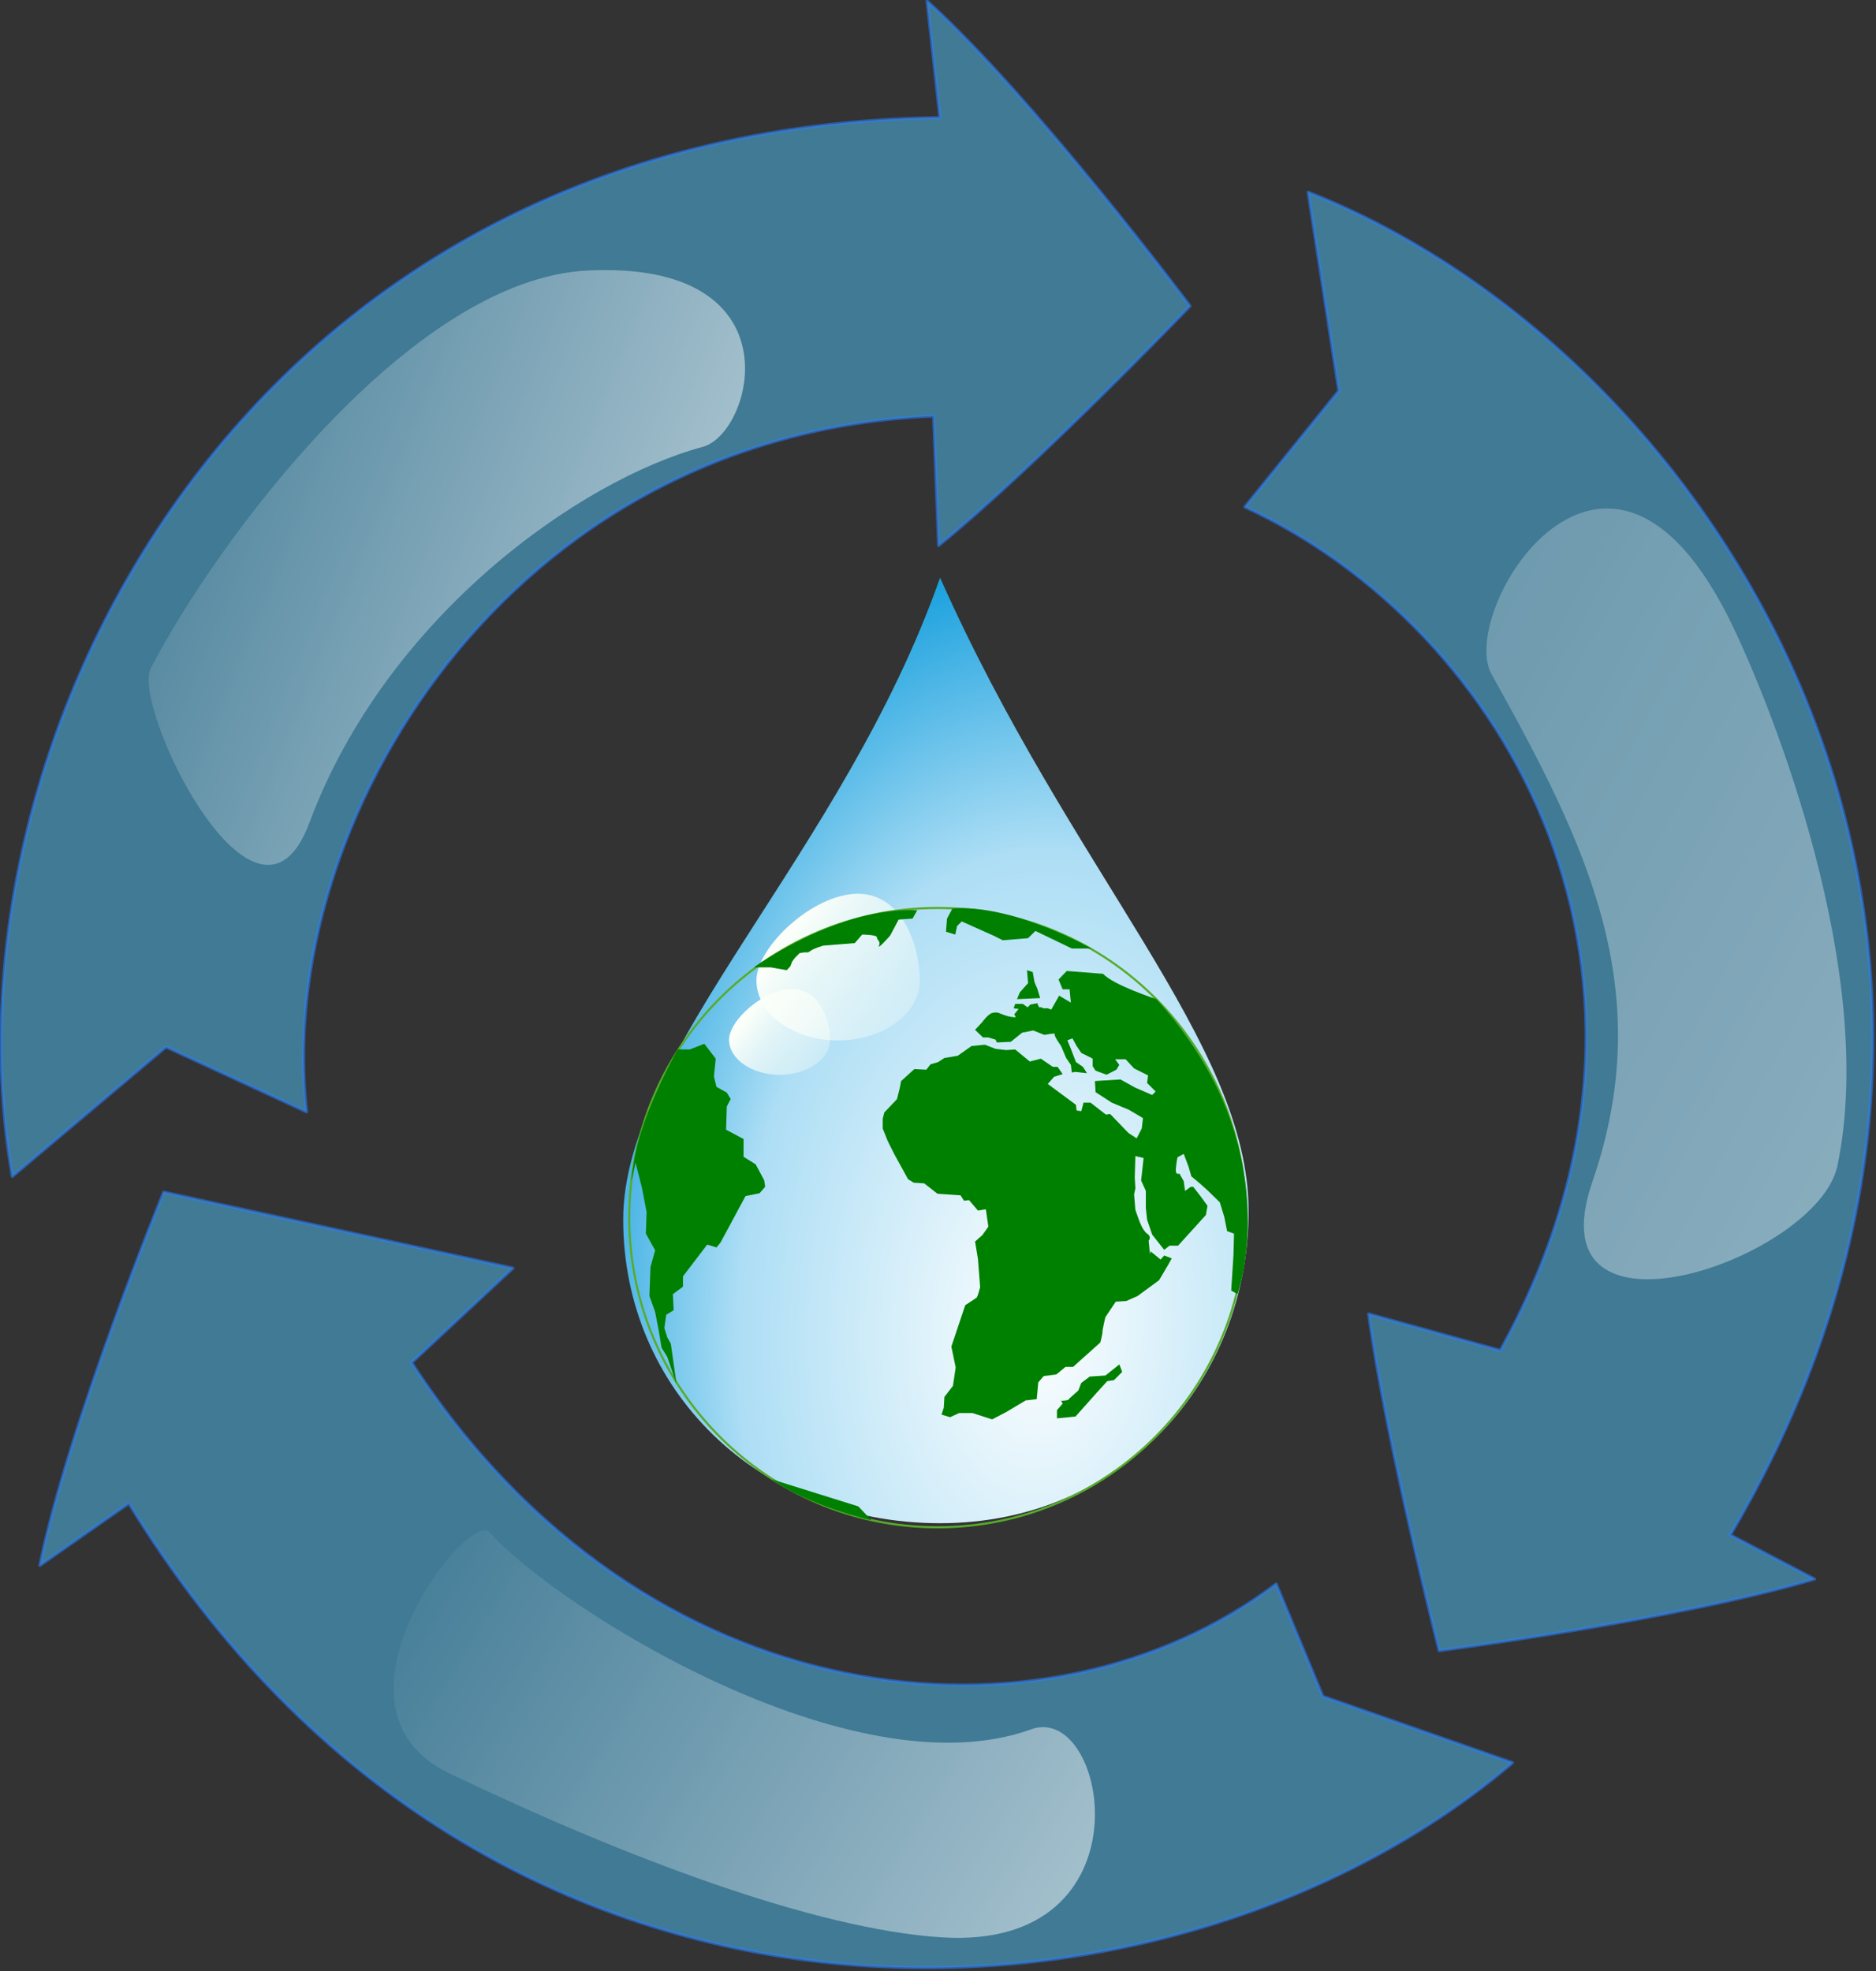
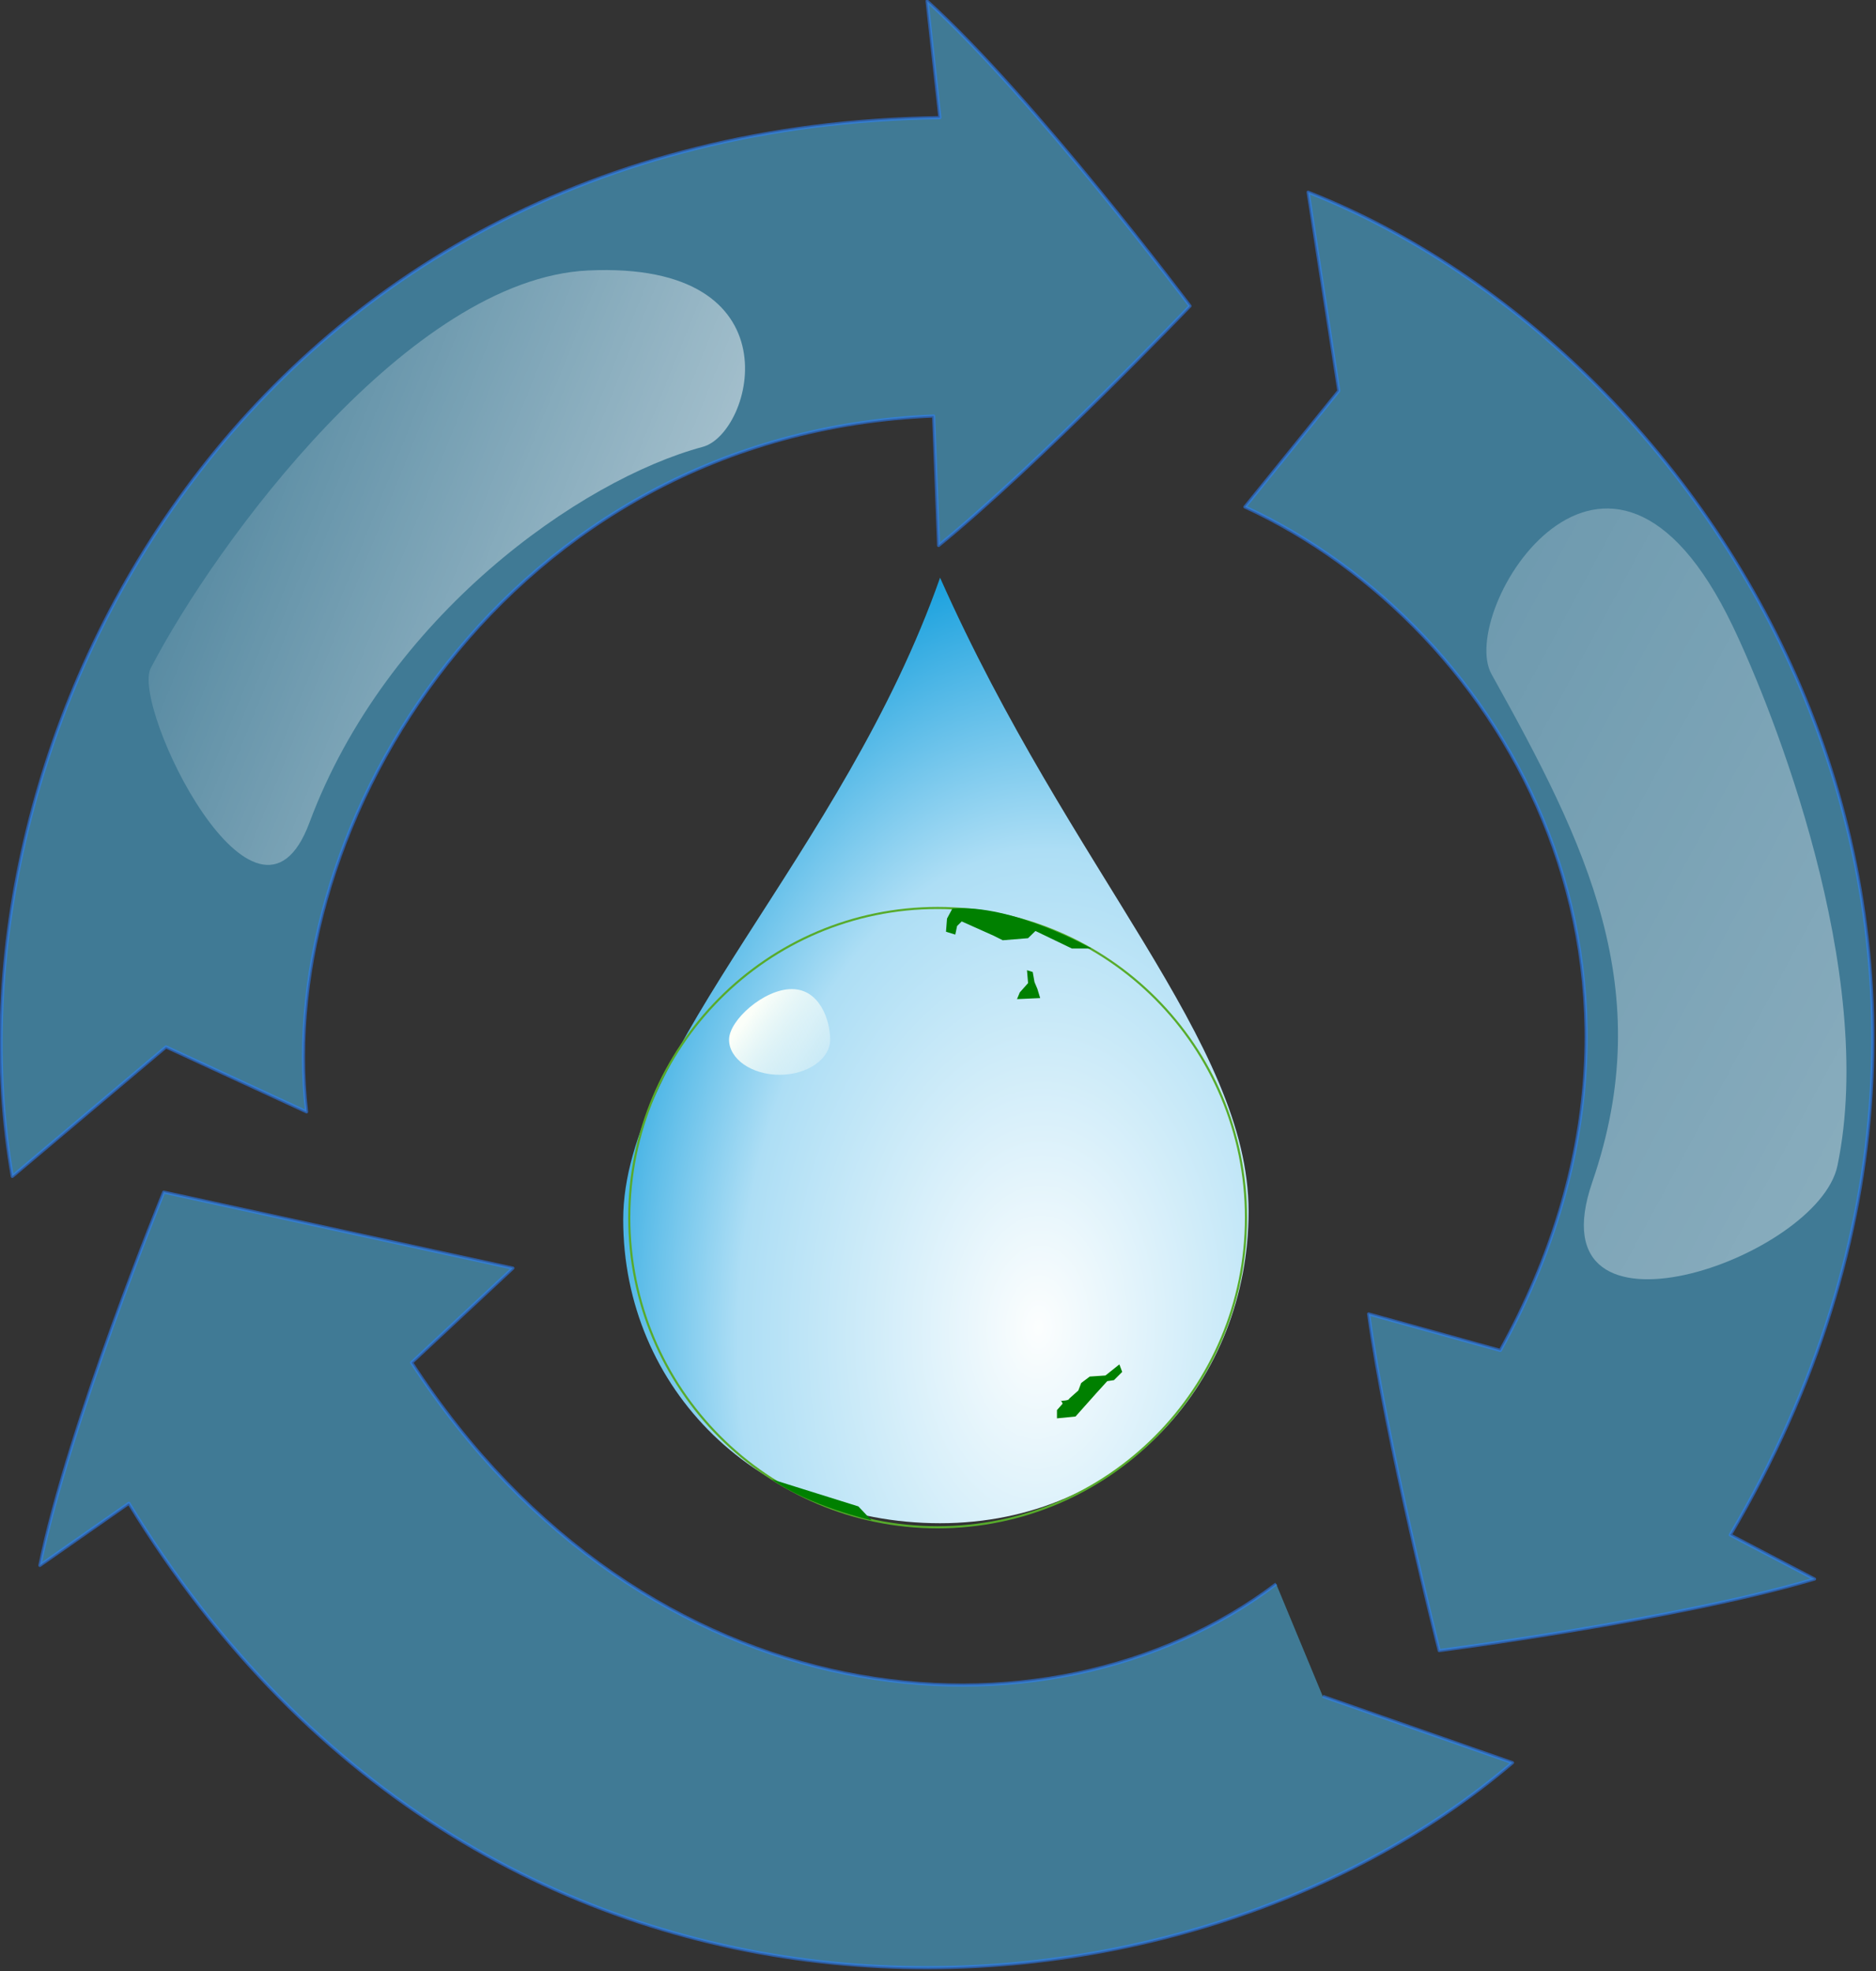
<svg xmlns="http://www.w3.org/2000/svg" xmlns:ns1="http://sodipodi.sourceforge.net/DTD/sodipodi-0.dtd" xmlns:ns2="http://www.inkscape.org/namespaces/inkscape" xmlns:xlink="http://www.w3.org/1999/xlink" id="svg8097" ns1:docname="Aqua Rectification_02.svg" viewBox="0 0 884.47 929.4" version="1.1" ns2:version="0.48.3.1 r9886">
  <rect x="0" y="0" width="884.47" height="929.4" fill="#333333" stroke="none" />
  <defs id="defs8099">
    <linearGradient id="linearGradient4224-1">
      <stop id="stop4225-5" stop-opacity=".565" stop-color="#fff" offset="0" />
      <stop id="stop4226-2" stop-opacity="0" stop-color="#fff" offset="1" />
    </linearGradient>
    <linearGradient id="linearGradient8752">
      <stop id="stop8754" stop-color="#fbfff9" offset="0" />
      <stop id="stop8756" stop-opacity="0" stop-color="#fbfff9" offset="1" />
    </linearGradient>
    <radialGradient id="radialGradient3660" spreadMethod="reflect" gradientUnits="userSpaceOnUse" cy="399.46" cx="497.16" gradientTransform="matrix(1.435 .04 -.064 2.319 -807.17 -438.26)" r="80" ns2:collect="always">
      <stop id="stop9149" stop-color="#fcfefe" offset="0" />
      <stop id="stop9155" stop-color="#addef5" offset=".582" />
      <stop id="stop9151" stop-color="#0096da" offset="1" />
    </radialGradient>
    <linearGradient id="linearGradient3662" y2="263.41" xlink:href="#linearGradient8752" gradientUnits="userSpaceOnUse" x2="303.57" gradientTransform="matrix(.74 0 0 .74 -383.52 256.04)" y1="240.79" x1="273.14" ns2:collect="always" />
    <linearGradient id="linearGradient3664" y2="263.41" xlink:href="#linearGradient8752" gradientUnits="userSpaceOnUse" x2="303.57" gradientTransform="matrix(1.195,0,0,1.266,-497.79,109.72)" y1="240.79" x1="273.14" ns2:collect="always" />
    <linearGradient id="linearGradient3666" y2="185.1" xlink:href="#linearGradient4224-1" gradientUnits="userSpaceOnUse" x2="93.74" gradientTransform="matrix(.459 -.063 .054 .393 2182.7 749.87)" y1="271.19" x1="269.54" ns2:collect="always" />
    <linearGradient id="linearGradient3668" y2="616.89" xlink:href="#linearGradient4224-1" gradientUnits="userSpaceOnUse" x2="186.37" gradientTransform="matrix(.46 .06 -.051 .394 2223.5 700.56)" y1="705.74" x1="417.93" ns2:collect="always" />
    <linearGradient id="linearGradient3670" y2="162.83" xlink:href="#linearGradient4224-1" gradientUnits="userSpaceOnUse" x2="172.96" gradientTransform="matrix(.464 0 0 .397 2204.9 728.69)" y1="468.02" x1="831.08" ns2:collect="always" />
  </defs>
  <ns1:namedview id="namedview8101" fit-margin-left="0" ns2:zoom="0.36650525" borderopacity="1.0" ns2:current-layer="layer1" ns2:cx="442.25084" ns2:cy="556.5985" ns2:window-maximized="1" showgrid="false" fit-margin-right="0" units="in" ns2:document-units="in" bordercolor="#666666" ns2:window-x="65" ns2:window-y="24" fit-margin-bottom="0" ns2:window-width="1215" ns2:pageopacity="0.0" ns2:pageshadow="2" pagecolor="#ffffff" ns2:window-height="776" fit-margin-top="0" />
  <g id="layer1" ns2:label="Layer 1" ns2:groupmode="layer" transform="translate(-489.93 298.79)">
    <g id="g3644">
      <g id="g5703" transform="matrix(3.579 0 0 3.579 -7488.9 -2985.1)">
        <g id="g4282" transform="matrix(.255 0 0 .255 2177.1 647.26)">
          <g id="g4267" transform="translate(120.12,369.97)">
            <path id="path2341" d="m243.13 609.65c-17-147.79 102.9-350.36 323.94-359.52l2.58 66.9c51.01-41.418 129.86-123.73 129.86-123.73s-80.443-107.42-135.81-157.56l6.616 60.228c-359.97 5.242-518.23 323.5-479.19 547.03l79.4-66.9z" style="opacity:.55;stroke-linejoin:round;fill-rule:evenodd;stroke:#2a7fff;stroke-width:1.624;fill:#4cb5e6" ns2:connector-curvature="0" />
            <path id="path2969" d="m727.88 297.1c135.09 62.33 239.07 242.25 131.95 435.82l-68.022-18.843c8.853 65.108 36.444 173.93 36.444 173.93s122.27-15.751 193.89-36.975l-43.53-22.78c182.73-310.19-6.84-610.87-218.07-693.75l15.857 102.61z" style="opacity:.55;stroke-linejoin:round;fill-rule:evenodd;stroke:#2a7fff;stroke-width:1.624;fill:#4cb5e6" ns2:connector-curvature="0" />
-             <path id="path2970" d="m744.04 853.58c-118.57 89.86-326.25 71.24-446.64-114.37l52.33-48.8-180.37-39.27s-49.017 119.67-63.992 192.85l45.973-32.104c187.72 307.21 542.23 281.41 714.77 134.04l-98.002-34.294z" style="opacity:.55;stroke-linejoin:round;fill-rule:evenodd;stroke:#2a7fff;stroke-width:1.624;fill:#4cb5e6" ns2:connector-curvature="0" />
+             <path id="path2970" d="m744.04 853.58c-118.57 89.86-326.25 71.24-446.64-114.37l52.33-48.8-180.37-39.27s-49.017 119.67-63.992 192.85l45.973-32.104c187.72 307.21 542.23 281.41 714.77 134.04l-98.002-34.294" style="opacity:.55;stroke-linejoin:round;fill-rule:evenodd;stroke:#2a7fff;stroke-width:1.624;fill:#4cb5e6" ns2:connector-curvature="0" />
            <g id="g4238" transform="matrix(2.321,0,0,2.283,898.16,-438.77)">
              <g id="g3641">
                <path id="path4240" ns1:nodetypes="ssscs" style="fill:url(#radialGradient3660)" ns2:connector-curvature="0" d="m-72.546 481.73c0 38.186-27.936 70.597-68.667 70.597-40.732 0-70.529-30.518-70.529-68.704s48.971-82.926 70.529-145.28c29.216 66.858 68.667 105.21 68.667 143.39z" />
              </g>
              <path id="path4242" d="m-165.68 442.89c0 4.39-5.04 7.953-11.25 7.953-6.21 0-11.25-3.563-11.25-7.953s7.756-11.444 13.966-11.444c6.21 0 8.535 7.054 8.535 11.444z" style="fill:url(#linearGradient3662)" ns2:connector-curvature="0" />
-               <path id="path4244" d="m-145.72 429.46c0 7.512-8.146 13.609-18.182 13.609-10.037 0-18.182-6.097-18.182-13.609 0-7.512 12.535-19.584 22.571-19.584 10.037 0 13.794 12.072 13.794 19.584z" style="fill:url(#linearGradient3664)" ns2:connector-curvature="0" />
            </g>
          </g>
        </g>
        <path id="path3602" d="m2249.2 838.61c-2.61 5.023 13.946 39.045 20.901 20.372 10.14-27.228 35.725-45.209 51.82-49.532 6.616-1.776 12.648-24.536-15.095-23.24-23.47 1.097-49.004 35.807-57.625 52.4z" style="fill-rule:evenodd;fill:url(#linearGradient3666)" ns2:connector-curvature="0" />
-         <path id="path4228" d="m2293.8 952.43c-2.735-3.048-23.264 23.151-5.298 31.77 23.229 11.142 48.271 20.569 64.905 21.625 27.761 1.762 21.882-31.078 11.781-27.412-23.494 8.524-62.44-16.008-71.389-25.98z" style="fill-rule:evenodd;fill:url(#linearGradient3668)" ns2:connector-curvature="0" />
        <path id="path4851" d="m2439.1 906.32c-8.007 23.216 29.736 10.104 32.293-2.156 5.303-25.414-8.535-60.157-13.823-71.162-16.488-34.316-36.358-1.88-31.742 6.399 12.525 22.465 21.999 41.609 13.271 66.918z" style="fill-rule:evenodd;fill:url(#linearGradient3670)" ns2:connector-curvature="0" />
      </g>
    </g>
    <g id="g5965" transform="translate(-114.83 88.499)">
      <path id="path5" style="stroke:#57ab2b;fill:none" ns2:connector-curvature="0" d="m1192.2 186.82c0 80.737-65.064 146.06-145.37 146.06-80.289 0-145.4-65.326-145.4-146.06 0-80.612 65.11-145.97 145.4-145.97 80.3 0.002 145.37 65.356 145.37 145.97z" />
-       <path id="path12" style="fill:#008000" ns2:connector-curvature="0" d="m1149.9 83.836s-20.436-6.708-25.05-11.933l-17.145-1.337-3.882 4.017 1.929 4.623h3.277l0.604 6.274-5.523-3.287-3.711 6.577-1.647-0.607h-2.24s-0.617-0.738-1.337-0.445c-0.604 0.445-1.337-1.941-1.337-1.941l-3.29 0.604-1.336 1.337-2.24-1.645h-3.589l-0.727 2.09 2.356 0.299-2.069 2.539 0.751 1.339c-2.991 0.314-7.898-1.944-7.898-1.944s-1.349-0.592-3.302 0c-2.075 0.604-4.657 4.321-4.657 4.321l-3.381 3.595 3.729 3.601h2.533l3.406 1.028 0.616 1.34 6.567-0.312 5.371-4.315 5.212-1.032 5.225 2.075s5.652-1.043 4.914-0.439c-0.593 0.727 2.979 5.664 2.979 5.664l2.393 5.652 2.233 3.29 0.452 3.589 1.63-0.293 5.523 0.604-1.923-2.997-3.284-2.24-2.398-6.256-1.642-4.022 2.393-0.912 1.94 3.585 2.222 3.284 5.372 2.692v3.57l1.343 2.1 5.225 1.917 4.626-2.387 1.349-2.234-1.953-2.68h4.926l4.004 4.34 6.586 3.274-0.452 3.58 4.017 4.022-1.642 1.648-8.197-3.583-6.714-3.738-12.061 0.745 0.293 5.231 7.611 4.932 8.185 3.427 6.567 3.894-0.592 4.904-2.387 4.629-3.876-2.539-8.637-8.957-1.959 0.314-7.294-5.673h-3.283l-1.05 4.022-2.229-0.308-0.293-2.667-13.27-9.84 2.979-3.403 4.021-1.221-2.38-3.437h-2.252l-5.646-3.863-5.219 1.336-6.879-5.667-4.303 0.281-4.944-0.58-5.041-1.954-6.269 0.604-6.557 4.624-6.259 1.031-2.982 1.953-3.583 1.044-1.965 2.533-5.643-0.299-6.259 5.667-0.613 3.274-1.328 5.255-5.963 6.256-0.745 2.97v4.632l2.393 5.973 2.981 5.96 6.564 11.941 2.674 1.639 4.922 0.314 6.262 4.907 10.883 0.751 1.634 2.551 2.374-0.299 4.206 4.929 3.723-0.604 1.19 8.194-2.887 4.028-3.382 2.987 1.355 8.219 1.031 13.27s-1.031 4.205-1.636 4.94c-0.751 0.604-5.377 3.567-5.377 3.567l-6.554 19.534 2.035 9.854-1.288 8.673-4.022 5.213-0.305 5.071-1.041 3.278 4.019 1.221 4.272-1.972h6.294l9.253 3 6.867-3.589 8.947-5.359 5.213-0.604 0.744-7.914 2.558-2.972 5.938-0.751 4.346-3.58h3.577l12.812-11.493s1.037-3.747 1.037-5.065c0-1.209 1.361-6.866 1.361-6.866l4.901-7.321 4.919-0.299 5.353-2.362 10.163-7.48 4.321-7.327 1.647-2.96-3.576-1.355-1.667 1.923-4.754-3.869-0.293 1.343-0.617-6.4s1.648-1.639-0.727-3.286c-2.252-1.639-3.881-6.58-3.881-6.58l-1.643-4.614-0.604-7.315 0.604-2.841-0.299-5.078 0.299-10.144 3.876 0.897-1.178 10.602 2.233 4.907v8.072l0.592 5.508 2.375 7.017 5.683 7.189 2.532-1.959h4.022l13.123-14.481 0.744-4.327-2.68-3.702-4.034-5.237h-1.196l-2.68 1.92-0.616-4.596-2.063-3.589s-1.947 1.032-1.648-2.249c0.305-3.421 0.751-5.368 0.751-5.368l2.954-1.651 2.246 5.963 1.349 4.624 3.589 2.994 4.022 3.592 5.811 5.667 2.1 6.857 1.33 6.723 3.271 1.196-0.274 10.293-1.067 16.55 2.99 1.648c0.06 0.01 24.84-69.92-38.26-139.06z" />
      <path id="path19" style="fill:#008000" ns2:connector-curvature="0" d="m1053.8 41.111c28.572-2.191 65.547 18.863 65.547 18.863h-9.229l-17.175-8.273-3.51 3.412-11.914 0.964-4.389-2.185-14.955-6.696-2.188 2.173-0.839 4.038-4.388-1.349 0.482-6.204 2.55-4.743z" />
      <polygon id="polygon26" style="fill:#008000" points="197.24 39.384 197.75 45.454 193.85 49.842 192.53 53.013 203.46 52.519 202.12 48.124 200.78 44.969 199.94 40.22" transform="translate(891.71 30.823)" />
      <path id="path33" style="fill:#008000" ns2:connector-curvature="0" d="m1108.8 272.27 4.364-3.895 1.343-3.527 4.034-3.04 7.397-0.497 6.562-5.228 1.343 3.534-3.876 3.879-3.186 0.481-5.2 5.731-9.748 10.94-8.746 0.867v-3.89l2.673-3.033c-0.836-1.843-0.836-1.343-0.836-1.843v0.5s3.91-0.01 3.91-0.98z" />
-       <path id="path40" style="fill:#008000" ns2:connector-curvature="0" d="m923.71 265.33-2.673-18.991-1.694-3.033-1.349-4.383 0.852-6.226 3.524-2.185-0.375-7.557 4.752-3.533v-4.85l11.432-14.987 4.367 1.33 1.834-2.173 11.877-22.049 6.616-1.327 2.64-3.04-0.455-3.046-4.019-7.544-5.716-3.54v-8.386l-8.249-4.401 0.345-10.943 1.834-3.516-1.834-3.043-4.876-2.701-1.181-4.855 0.839-8.414-5.375-7.049-6.896 2.686h-5.713s-16.803 29.932-20.328 51.496c-3.537 21.655 0.485 1.819 0.485 1.819l3.04 11.932 2.191 11.444-0.357 10.104 4.379 7.901-2.191 7.91-0.494 13.65 2.686 7.535 1.693 8.765 1.337 8.051 2.686 4.363" />
-       <path id="path47" style="fill:#008000" ns2:connector-curvature="0" d="m1037.2 41.96-2.191 3.894-6.576 0.479-4.01 7.56s-6.213 7.062-5.212 4.724c0.842-2.176-1.001-2.539-1.001-3.888 0-1.325-6.961-1.325-6.961-1.325l-3.5 4.022-14.929 1.193s-4.428 1.355-5.719 2.334l-1.346 0.842h-1.834c-2.188 0.366-2.188 0.366-2.188 0.366l-2.179 2.194-1.349 1.825-0.845 2.193c-1.691 1.834-1.691 1.834-1.691 1.834l-7.553-1.355h-7.901c0.003 0 39.595-28.736 76.985-26.892z" />
      <path id="path54" style="fill:#008000" ns2:connector-curvature="0" d="m968.59 310.25 40.863 12.787 6.201 6.57c0-0.01-29.081-6.58-47.062-19.36z" />
    </g>
  </g>
</svg>